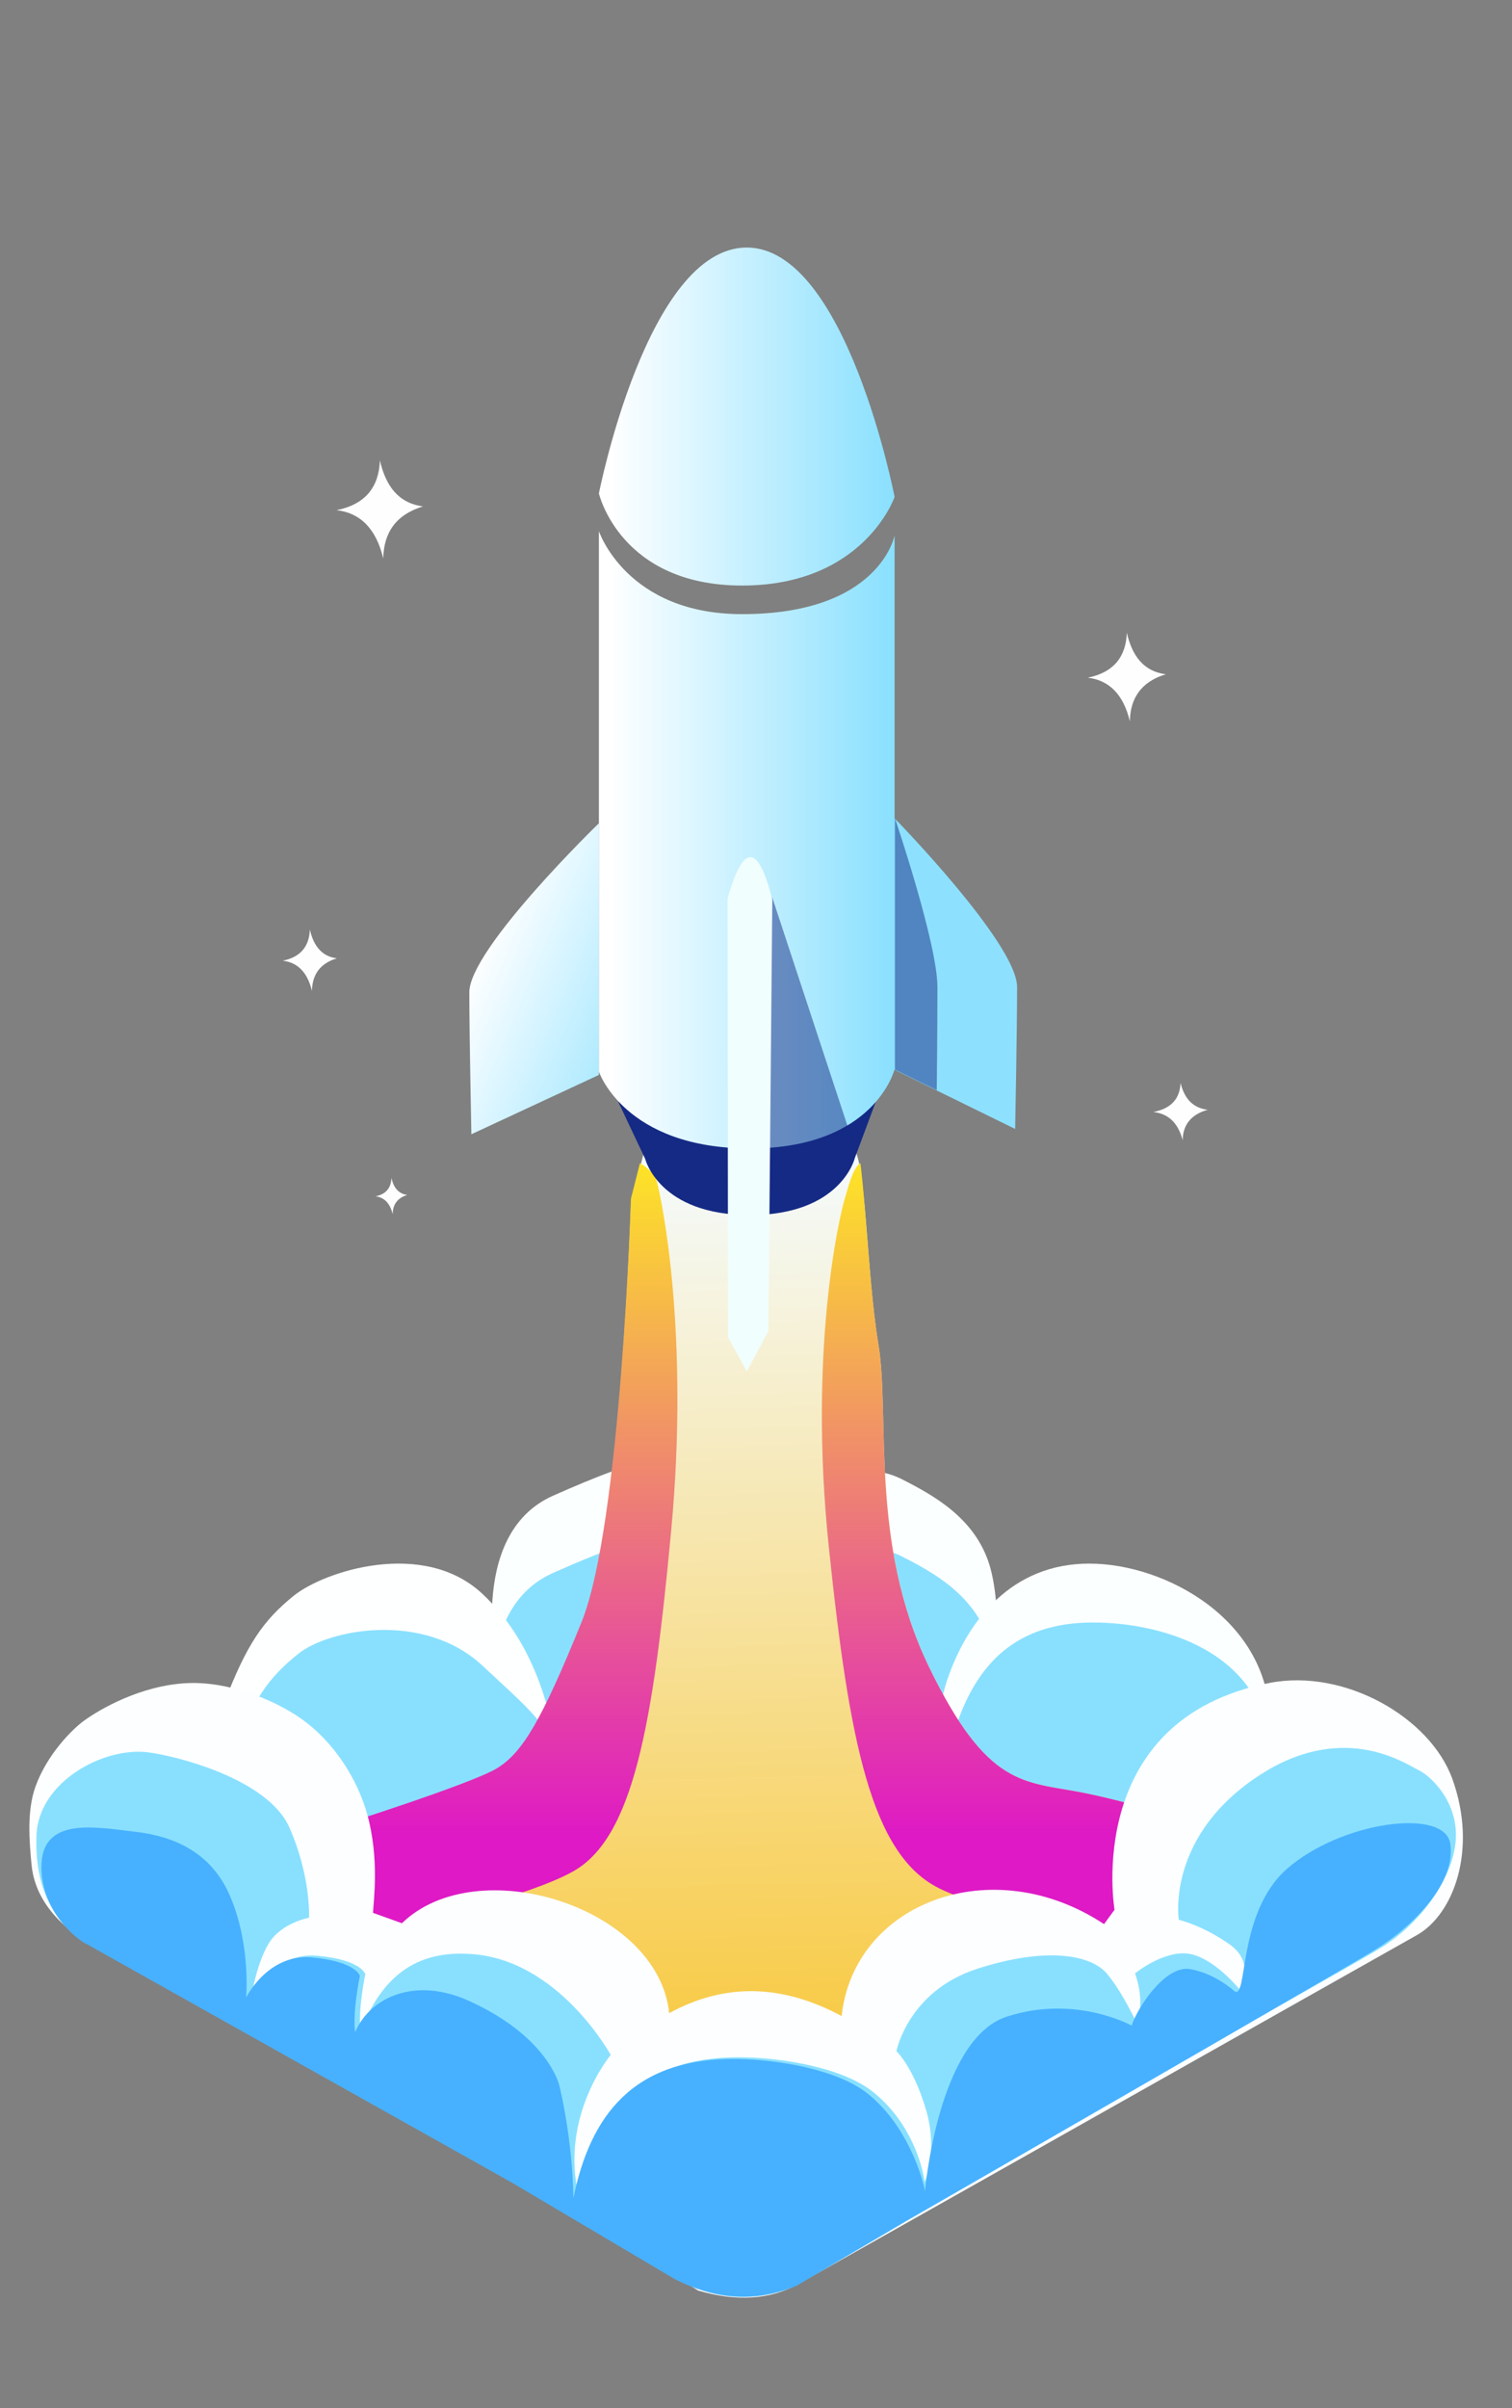
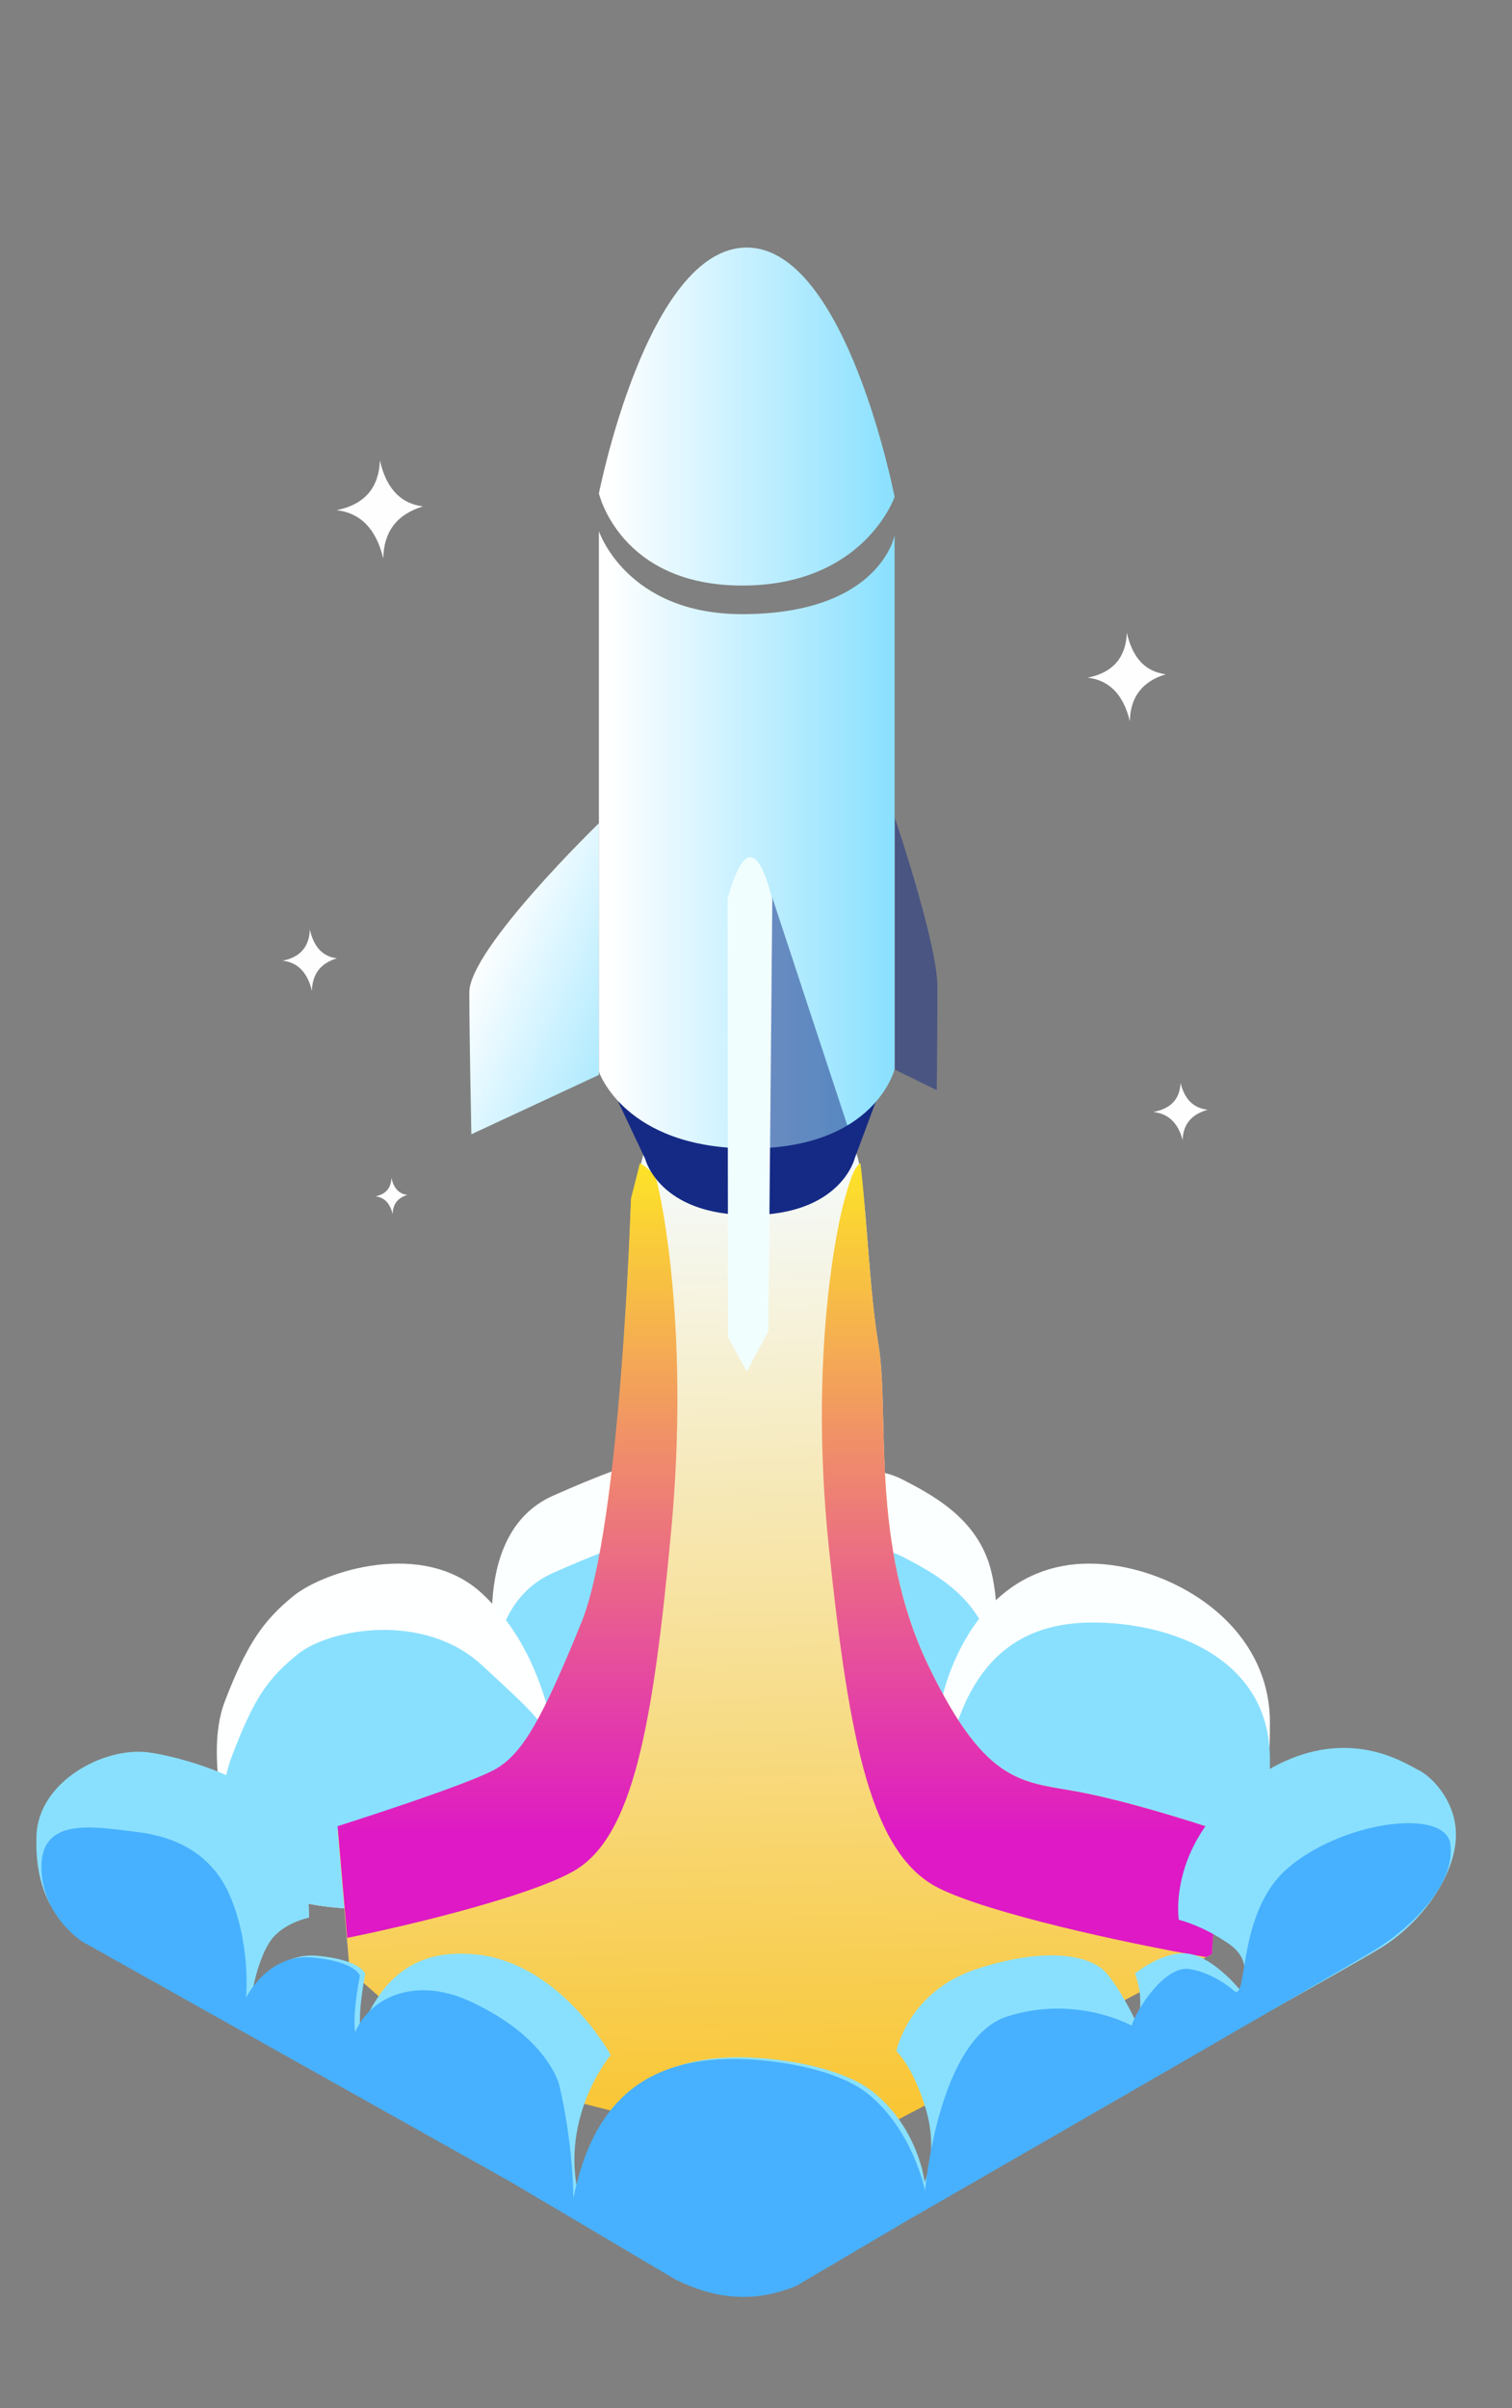
<svg xmlns="http://www.w3.org/2000/svg" xmlns:ns1="http://www.serif.com/" width="100%" height="100%" viewBox="0 0 407 648" version="1.1" xml:space="preserve" style="fill-rule:evenodd;clip-rule:evenodd;stroke-linejoin:round;stroke-miterlimit:2;">
  <rect x="0" y="0" width="407" height="648" fill="#808080" stroke="none" />
  <g transform="matrix(1,0,0,1,-1012,-63)">
    <g id="rocket" transform="matrix(0.454,0,0,0.801,576.558,94.971)">
      <rect x="958.807" y="-39.071" width="893.661" height="808.23" style="fill:none;" />
      <g id="far_clouds" transform="matrix(1.971,0,0,1.236,-1368.94,-42.49)">
        <g transform="matrix(1.117,0,0,1.01,957.625,-39.072)">
          <path d="M334.251,491.671C334.251,491.671 325.255,453.818 349.033,443.255C372.811,432.693 386.972,428.577 403.162,434.177C419.353,439.776 427.566,438.29 427.566,438.29C427.566,438.29 434.329,434.398 443.033,438.82C451.737,443.241 462.508,449.251 466.478,461.509C468.248,466.973 470.485,481.121 465.323,492.384C458.904,506.387 444.541,517.279 444.541,517.279L351.237,524.066L334.251,491.671Z" style="fill:rgb(252,255,255);" />
        </g>
        <g transform="matrix(1.117,0,0,1.01,957.625,-18.089)">
          <path d="M334.251,491.671C334.251,491.671 325.255,453.818 349.033,443.255C372.811,432.693 386.972,428.577 403.162,434.177C419.353,439.776 427.566,438.29 427.566,438.29C427.566,438.29 434.329,434.398 443.033,438.82C451.737,443.241 462.508,449.251 466.478,461.509C468.248,466.973 470.485,481.121 465.323,492.384C458.904,506.387 444.541,517.279 444.541,517.279L351.237,524.066L334.251,491.671Z" style="fill:rgb(137,224,254);" />
        </g>
        <g transform="matrix(1.117,0,0,1.01,957.625,-39.072)">
          <path d="M262.888,538.653C262.888,538.653 254.769,513.933 260.644,498.638C266.519,483.343 270.955,476.845 279.194,470.183C287.433,463.521 314.154,454.833 329.993,469.609C345.833,484.386 349.803,506.138 351.206,521.049C354.72,558.409 267.55,564.508 262.888,538.653Z" style="fill:rgb(254,255,255);" />
        </g>
        <g transform="matrix(1.117,0,0,1.01,957.625,-39.072)">
          <path d="M262.888,538.653C262.888,538.653 256.817,528.302 262.692,513.008C268.566,497.713 272.158,492.48 280.397,485.818C288.636,479.156 314.244,474.226 330.083,489.003C345.923,503.779 349.803,506.138 351.206,521.049C354.72,558.409 267.55,564.508 262.888,538.653Z" style="fill:rgb(137,224,254);" />
        </g>
        <g transform="matrix(1.117,0,0,1.01,957.625,-39.072)">
          <path d="M493.479,461.509C514.168,461.509 542.114,476.871 542.114,504.297C542.114,531.722 537.124,548.045 537.124,548.045L463.117,548.64L455.277,529.655C455.277,529.655 449.762,509.014 455.155,492.981C460.698,476.505 472.79,461.509 493.479,461.509Z" style="fill:rgb(252,255,255);" />
        </g>
        <g transform="matrix(1.117,0,0,1.01,957.625,-39.072)">
          <path d="M494.388,477.358C515.077,477.358 542.114,486.658 542.114,514.084C542.114,541.509 537.124,548.045 537.124,548.045L463.117,548.64L455.277,529.655C455.277,529.655 452.27,521.107 457.664,505.075C463.207,488.598 473.698,477.358 494.388,477.358Z" style="fill:rgb(137,224,254);" />
        </g>
      </g>
      <g id="plume" transform="matrix(1.971,0,0,1.236,-1368.94,-58.971)">
        <g transform="matrix(1.117,0,0,1.01,957.625,-39.072)">
          <path d="M373.913,362.512L370.04,377.748C370.04,377.748 367.366,465.547 356.718,491.757C346.069,517.966 340.892,526.837 333.93,531.062C326.969,535.288 291.033,546.63 291.033,546.63L294.287,584.263L325.913,612.06L419.899,635.966L526.505,579.794L528.656,546.657C528.656,546.657 507.562,539.485 491.751,536.364C475.939,533.244 466.104,535.291 450.168,502.262C434.231,469.233 439.875,434.62 436.644,415.493C433.413,396.365 433.383,365.217 429.694,362.512C426.005,359.808 373.913,362.512 373.913,362.512" style="fill:url(#_Linear1);" />
        </g>
        <g transform="matrix(1.117,0,0,1.01,957.625,-39.072)">
          <path d="M431.829,366.955C433.29,378.27 434.395,402.176 436.644,415.493C439.875,434.62 434.231,469.233 450.168,502.262C466.104,535.291 475.939,533.244 491.751,536.364C507.562,539.485 528.656,546.657 528.656,546.657L526.505,579.794L524.953,580.612C502.665,576.758 466.364,568.769 452.914,562.028C434.807,552.954 428.826,522.891 423.322,470.21C417.817,417.528 426.076,381.552 427.65,376.443C428.263,374.455 429.747,368.127 431.829,366.955Z" style="fill:url(#_Linear2);" />
        </g>
        <g transform="matrix(1.117,0,0,1.01,957.625,-40.346)">
          <path d="M372.463,368.216C374.498,369.414 376.425,371.071 377.016,373.22C378.422,378.33 385.799,414.306 380.883,466.987C375.967,519.669 370.625,549.732 354.452,558.806C343.124,565.162 313.649,572.629 293.632,576.691L291.033,546.63C291.033,546.63 326.969,535.288 333.93,531.062C340.892,526.837 346.069,517.966 356.718,491.757C367.366,465.547 370.04,377.748 370.04,377.748L372.463,368.216Z" style="fill:url(#_Linear3);" />
        </g>
      </g>
      <g id="rocket1" ns1:id="rocket" transform="matrix(1.971,0,0,1.236,-1369.01,-55.003)">
        <g transform="matrix(1.117,0,0,1.01,957.625,-39.072)">
          <path d="M373.891,362.593C373.891,362.593 377.56,377.748 402.109,377.748C426.659,377.748 430.338,362.463 430.338,362.463L437.997,341.889L366.656,347.277L373.891,362.593Z" style="fill:rgb(21,42,133);" />
        </g>
        <g transform="matrix(1.117,0,0,1.01,957.625,-39.072)">
          <path d="M361.44,183.555C361.44,183.555 367.153,208.343 400,208.343C432.847,208.343 441.074,184.498 441.074,184.498C441.074,184.498 428.07,117.385 401.257,117.385C374.443,117.385 361.44,183.555 361.44,183.555" style="fill:url(#_Linear4);" />
        </g>
        <g transform="matrix(1.117,0,0,1.01,957.625,-39.072)">
          <path d="M327.095,355.998L361.44,340.032L361.44,272.306C361.44,272.306 326.543,306.098 326.543,317.808C326.543,329.518 327.095,355.998 327.095,355.998Z" style="fill:url(#_Linear5);" />
        </g>
        <g transform="matrix(-1.059,0,0,1.01,1832.96,-40.514)">
-           <path d="M327.095,355.998L361.44,340.032L361.44,272.306C361.44,272.306 326.543,306.098 326.543,317.808C326.543,329.518 327.095,355.998 327.095,355.998Z" style="fill:rgb(142,225,254);" />
-         </g>
+           </g>
        <g transform="matrix(-0.367,0,0,1.01,1583.03,-40.514)">
          <path d="M327.095,345.56L361.44,340.032L361.44,272.306C361.44,272.306 326.543,306.098 326.543,317.808C326.543,329.518 327.095,345.56 327.095,345.56Z" style="fill:rgb(21,42,133);fill-opacity:0.5;" />
        </g>
        <g transform="matrix(1.117,0,0,1.01,957.625,-39.072)">
          <path d="M361.44,193.701L361.44,339.155C361.44,339.155 368.356,359.819 402.109,359.819C435.863,359.819 441.074,338.477 441.074,338.477L441.074,194.843C441.074,194.843 437.11,216.036 400,216.036C368.847,216.036 361.44,193.701 361.44,193.701Z" style="fill:url(#_Linear6);" />
        </g>
        <g transform="matrix(1.117,0,0,1.01,50.623,-39.072)">
          <path d="M1220.08,292.148L1240.74,354.818L1217.31,364.995L1220.08,292.148" style="fill:rgb(21,42,133);fill-opacity:0.5;" />
        </g>
        <g transform="matrix(1.117,0,0,1.01,957.625,-39.072)">
          <path d="M396.081,292.593C400.375,277.4 404.385,277.946 408.137,292.853L407.081,408.967L401.257,419.858L396.221,410.585L396.081,292.593Z" style="fill:rgb(241,254,254);" />
        </g>
      </g>
      <g id="star5" transform="matrix(2.201,0,0,1.249,514.886,-118.581)">
        <path d="M292.518,200.197C298.805,200.939 303.116,205.054 305.077,213.183C305.208,206.266 308.476,201.4 315.786,199.18C309.164,198.329 305.744,193.674 304.174,186.82C303.902,194.011 300.24,198.639 292.518,200.197Z" style="fill:rgb(254,254,254);" />
      </g>
      <g id="star4" transform="matrix(1.378,0,0,0.782,723.684,126.259)">
        <path d="M292.518,200.197C298.805,200.939 303.116,205.054 305.077,213.183C305.208,206.266 308.476,201.4 315.786,199.18C309.164,198.329 305.744,193.674 304.174,186.82C303.902,194.011 300.24,198.639 292.518,200.197Z" style="fill:rgb(254,254,254);" />
      </g>
      <g id="star3" transform="matrix(0.809,0,0,0.461,945.125,269.678)">
        <path d="M292.518,200.197C298.805,200.939 303.116,205.054 305.077,213.183C305.208,206.266 308.476,201.4 315.786,199.18C309.164,198.329 305.744,193.674 304.174,186.82C303.902,194.011 300.24,198.639 292.518,200.197Z" style="fill:rgb(254,254,254);" />
      </g>
      <g id="star2" transform="matrix(1.989,0,0,1.128,1022.23,-38.081)">
        <path d="M292.518,200.197C298.805,200.939 303.116,205.054 305.077,213.183C305.208,206.266 308.476,201.4 315.786,199.18C309.164,198.329 305.744,193.674 304.174,186.82C303.902,194.011 300.24,198.639 292.518,200.197Z" style="fill:rgb(254,254,254);" />
      </g>
      <g id="star1" transform="matrix(1.386,0,0,0.73,1237.49,187.492)">
        <path d="M292.518,200.197C298.805,200.939 303.116,205.054 305.077,213.183C305.208,206.266 308.476,201.4 315.786,199.18C309.164,198.329 305.744,193.674 304.174,186.82C303.902,194.011 300.24,198.639 292.518,200.197Z" style="fill:rgb(254,254,254);" />
      </g>
      <g id="near_clouds" transform="matrix(1.971,0,0,1.236,-1368.94,-70.293)">
        <g transform="matrix(1.117,0,0,1.01,957.625,-39.072)">
-           <path d="M500.269,576.926L497.451,580.797C467.311,560.891 430.079,574.997 426.77,605.539C410.887,596.986 395.398,596.509 380.335,604.752C377.373,576.086 328.576,560.939 308.365,580.556L300.573,577.763C300.75,574.342 302.283,563.128 299.066,551.423C296.389,541.681 289.956,531.598 281.029,525.383C273.683,520.27 261.542,515.432 250.535,515.944C238.057,516.524 226.861,523.016 222.566,526.185C219.737,528.273 212.833,534.976 209.668,543.803C207.293,550.427 208.034,558.65 208.61,564.794C209.851,578.042 222.467,585.125 225.878,586.98C257.648,604.254 357.899,660.362 388.12,679.394C398.545,682.46 407.739,681.906 415.584,677.393L581.586,583.814C591.606,578.265 598.121,560.706 591.238,541.695C585.256,525.172 562.241,511.955 542.028,515.89C491.524,525.724 500.269,576.926 500.269,576.926Z" style="fill:rgb(252,254,255);" />
-         </g>
+           </g>
        <g transform="matrix(1.117,0,0,1.01,957.698,-39.072)">
          <path d="M224.733,585.641C224.733,585.641 208.919,580.885 209.878,556.889C210.456,542.423 227.951,533.12 239.804,534.549C246.912,535.405 272.135,541.513 277.996,554.814C283.857,568.114 283.274,579.063 283.274,579.063C283.274,579.063 275.978,580.433 272.592,585.739C269.206,591.044 267.775,600.123 267.775,600.123C267.775,600.123 273.643,588.213 285.538,589.315C297.433,590.417 298.428,594.263 298.428,594.263C298.428,594.263 296.413,603.848 297.138,609.444C301.195,599.927 308.069,587.4 327.031,588.854C350.591,590.44 364.522,616.002 364.522,616.002C364.522,616.002 350.703,632.468 355.926,654.083C360.389,632.216 371.789,616.245 400,616.636C411.189,616.791 426.959,619.516 434.96,625.796C447.321,635.498 449.149,650.226 449.046,650.238C449.046,650.238 452.815,642.091 449.393,630.593C445.971,619.095 441.461,614.993 441.461,614.993C441.461,614.993 444.61,598.857 463.168,592.839C481.726,586.821 493.909,588.999 498.219,594.197C502.529,599.394 506.27,607.662 506.27,607.662C507.663,603.125 507.325,598.588 505.72,594.051C505.72,594.051 513.602,587.662 520.326,588.792C527.051,589.922 533.779,598.254 533.779,598.254C533.779,598.254 538.427,591.345 531.176,586.231C523.925,581.117 517.515,579.629 517.515,579.629C517.515,579.629 514.081,558.24 537.578,541.847C561.075,525.455 578.445,537.598 582.019,539.311C585.592,541.023 593.037,548.276 592.062,558.626C591.087,568.977 582.401,580.743 571.927,587.198C561.453,593.654 446.7,657.362 446.7,657.362L388.27,672.308L345.65,650.028L224.733,585.641Z" style="fill:rgb(137,224,254);" />
        </g>
        <g transform="matrix(1.117,0,0,1.01,956.075,-38.62)">
          <path d="M224.733,585.641C225.08,586.127 213.724,579.499 212.727,566.688C211.527,551.273 226.237,554.088 238.09,555.516C245.198,556.373 257.437,559.118 263.297,572.419C269.158,585.719 267.775,600.123 267.775,600.123C267.775,600.123 273.643,588.213 285.538,589.315C297.433,590.417 298.428,594.263 298.428,594.263C298.428,594.263 296.413,603.848 297.138,609.444C301.195,599.927 313.389,594.483 327.749,600.978C349.26,610.708 352.14,623.769 352.14,623.769C352.14,623.769 355.703,637.944 355.926,654.083C360.389,632.216 371.789,616.245 400,616.636C411.189,616.791 426.959,619.516 434.96,625.796C447.321,635.498 450.723,652.192 450.619,652.204C450.619,652.204 454.086,611.262 472.644,605.244C491.202,599.226 506.27,607.662 506.27,607.662C507.663,603.125 515.253,591.32 521.978,592.45C528.703,593.579 533.779,598.254 533.779,598.254C537.739,601.702 534.382,577.471 548.104,565.465C562.674,552.717 590.458,548.966 592.062,558.626C593.764,568.882 582.401,580.743 571.927,587.198C561.453,593.654 445.75,660.154 445.75,660.154L415.934,677.71C403.771,682.699 393.251,680.84 383.446,676.004L339.351,649.903L224.733,585.641Z" style="fill:rgb(71,177,255);" />
        </g>
      </g>
    </g>
  </g>
  <defs>
    <linearGradient id="_Linear1" x1="0" y1="0" x2="1" y2="0" gradientUnits="userSpaceOnUse" gradientTransform="matrix(-8.195,-263.769,263.769,-8.195,409.845,630.724)">
      <stop offset="0" style="stop-color:rgb(249,196,45);stop-opacity:1" />
      <stop offset="1" style="stop-color:rgb(245,251,253);stop-opacity:1" />
    </linearGradient>
    <linearGradient id="_Linear2" x1="0" y1="0" x2="1" y2="0" gradientUnits="userSpaceOnUse" gradientTransform="matrix(1.1125e-14,181.685,-413.872,2.53423e-14,382.551,366.955)">
      <stop offset="0" style="stop-color:rgb(253,227,39);stop-opacity:1" />
      <stop offset="1" style="stop-color:rgb(222,25,197);stop-opacity:1" />
    </linearGradient>
    <linearGradient id="_Linear3" x1="0" y1="0" x2="1" y2="0" gradientUnits="userSpaceOnUse" gradientTransform="matrix(1.1125e-14,181.685,-413.872,2.53423e-14,382.551,368.216)">
      <stop offset="0" style="stop-color:rgb(253,227,39);stop-opacity:1" />
      <stop offset="1" style="stop-color:rgb(222,25,197);stop-opacity:1" />
    </linearGradient>
    <linearGradient id="_Linear4" x1="0" y1="0" x2="1" y2="0" gradientUnits="userSpaceOnUse" gradientTransform="matrix(76.561,0,0,159.677,364.513,276.744)">
      <stop offset="0" style="stop-color:white;stop-opacity:1" />
      <stop offset="1" style="stop-color:rgb(137,224,254);stop-opacity:1" />
    </linearGradient>
    <linearGradient id="_Linear5" x1="0" y1="0" x2="1" y2="0" gradientUnits="userSpaceOnUse" gradientTransform="matrix(58.349,24.959,-52.055,121.693,331.458,301.429)">
      <stop offset="0" style="stop-color:white;stop-opacity:1" />
      <stop offset="1" style="stop-color:rgb(137,224,254);stop-opacity:1" />
    </linearGradient>
    <linearGradient id="_Linear6" x1="0" y1="0" x2="1" y2="0" gradientUnits="userSpaceOnUse" gradientTransform="matrix(76.561,0,0,159.677,364.513,276.744)">
      <stop offset="0" style="stop-color:white;stop-opacity:1" />
      <stop offset="1" style="stop-color:rgb(137,224,254);stop-opacity:1" />
    </linearGradient>
  </defs>
</svg>